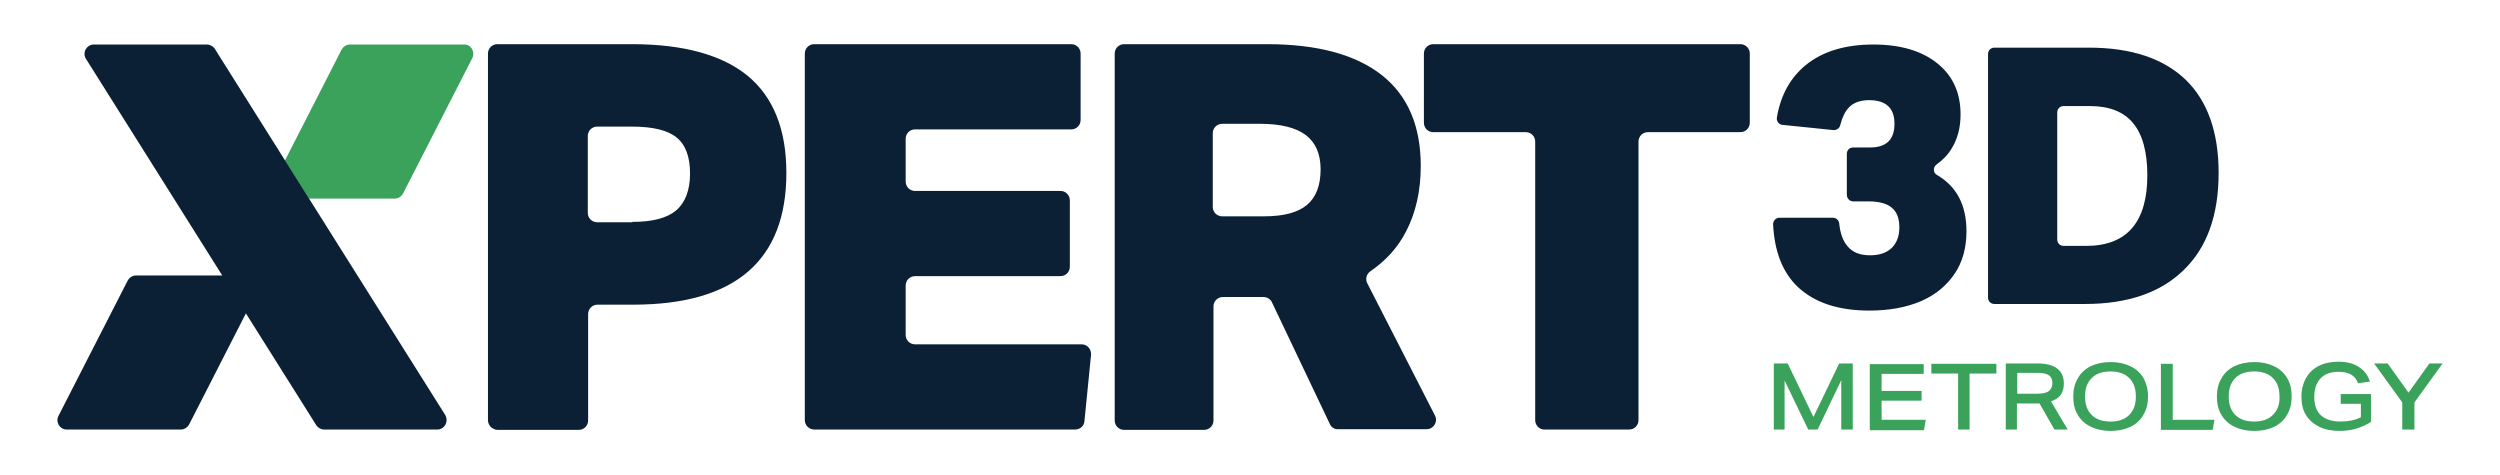
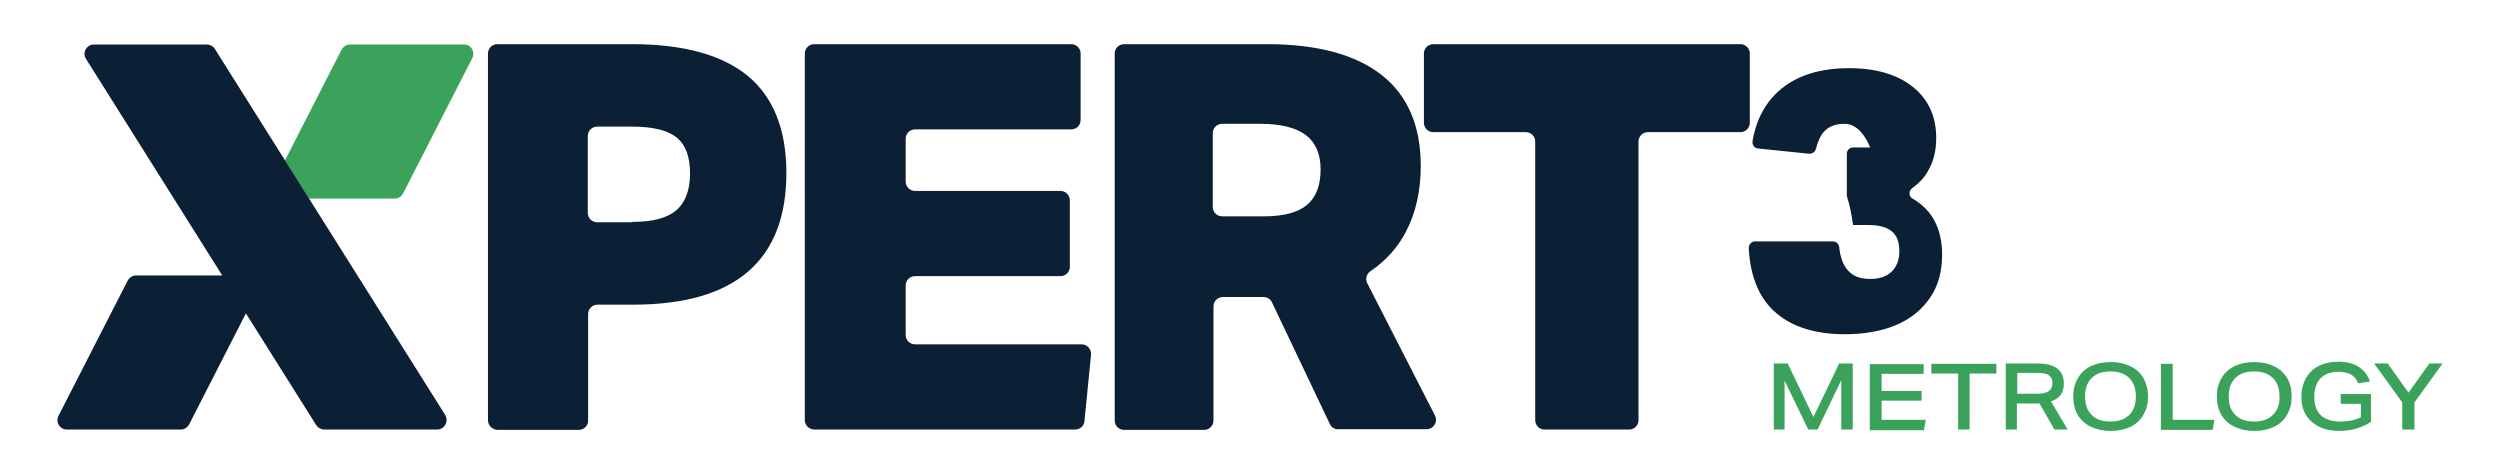
<svg xmlns="http://www.w3.org/2000/svg" version="1.1" id="Layer_1" x="0px" y="0px" viewBox="0 0 718.8 136.7" style="enable-background:new 0 0 718.8 136.7;" xml:space="preserve">
  <style type="text/css">
	.st0{fill:#0C2035;}
	.st1{fill:#3AA25A;}
	.st2{fill:#FFFFFF;}
</style>
  <g>
    <g>
-       <path class="st0" d="M531,56V44.2c0-1,0.8-1.8,1.8-1.8h4.9c4.7,0,7-2.3,7-6.8s-2.4-6.8-7.3-6.8c-2.5,0-4.5,0.7-5.8,2.1    c-1.1,1.1-1.9,2.8-2.5,5.1c-0.2,0.9-1.1,1.5-2,1.4l-14.6-1.5c-1.1-0.1-1.8-1.1-1.6-2.2c1.1-6.4,3.9-11.4,8.3-15    c4.8-3.9,11.3-5.9,19.4-5.9c7.8,0,13.9,1.8,18.4,5.4c4.5,3.6,6.7,8.5,6.7,14.7c0,3.7-0.8,6.9-2.5,9.7c-1.1,1.9-2.6,3.4-4.4,4.7    c-1.1,0.8-1,2.4,0.1,3c5.7,3.3,8.5,8.7,8.5,16.2c0,4.7-1.1,8.8-3.4,12.2c-2.3,3.4-5.5,6.1-9.7,7.9c-4.2,1.8-9.2,2.7-14.8,2.7    c-9,0-15.8-2.3-20.6-6.8c-4.4-4.2-6.7-10.2-7.1-18c0-1,0.8-1.9,1.8-1.9H527c0.9,0,1.7,0.7,1.8,1.6c0.3,2.9,1.1,5.1,2.4,6.6    c1.5,1.8,3.6,2.6,6.5,2.6c2.7,0,4.7-0.7,6.2-2.1c1.4-1.4,2.2-3.3,2.2-5.9c0-2.6-0.7-4.5-2.2-5.7c-1.4-1.2-3.7-1.8-6.7-1.8h-4.4    C531.8,57.9,531,57,531,56" />
-       <path class="st0" d="M599.8,70.7c11.7,0,17.6-6.8,17.6-20.3c0-6.7-1.4-11.8-4.1-15c-2.7-3.3-6.9-4.9-12.4-4.9h-7.6    c-1,0-1.8,0.8-1.8,1.8v36.6c0,1,0.8,1.8,1.8,1.8H599.8z M571.6,85.6V15.5c0-1,0.8-1.8,1.8-1.8h27.2c12.2,0,21.4,3.1,27.8,9.2    c6.3,6.1,9.5,15.1,9.5,26.8c0,12.1-3.3,21.4-10,27.9c-6.6,6.5-16.1,9.8-28.4,9.8h-26.1C572.4,87.4,571.6,86.6,571.6,85.6" />
+       <path class="st0" d="M531,56V44.2c0-1,0.8-1.8,1.8-1.8h4.9s-2.4-6.8-7.3-6.8c-2.5,0-4.5,0.7-5.8,2.1    c-1.1,1.1-1.9,2.8-2.5,5.1c-0.2,0.9-1.1,1.5-2,1.4l-14.6-1.5c-1.1-0.1-1.8-1.1-1.6-2.2c1.1-6.4,3.9-11.4,8.3-15    c4.8-3.9,11.3-5.9,19.4-5.9c7.8,0,13.9,1.8,18.4,5.4c4.5,3.6,6.7,8.5,6.7,14.7c0,3.7-0.8,6.9-2.5,9.7c-1.1,1.9-2.6,3.4-4.4,4.7    c-1.1,0.8-1,2.4,0.1,3c5.7,3.3,8.5,8.7,8.5,16.2c0,4.7-1.1,8.8-3.4,12.2c-2.3,3.4-5.5,6.1-9.7,7.9c-4.2,1.8-9.2,2.7-14.8,2.7    c-9,0-15.8-2.3-20.6-6.8c-4.4-4.2-6.7-10.2-7.1-18c0-1,0.8-1.9,1.8-1.9H527c0.9,0,1.7,0.7,1.8,1.6c0.3,2.9,1.1,5.1,2.4,6.6    c1.5,1.8,3.6,2.6,6.5,2.6c2.7,0,4.7-0.7,6.2-2.1c1.4-1.4,2.2-3.3,2.2-5.9c0-2.6-0.7-4.5-2.2-5.7c-1.4-1.2-3.7-1.8-6.7-1.8h-4.4    C531.8,57.9,531,57,531,56" />
    </g>
    <g>
      <path class="st0" d="M181.8,63.8c5.8,0,10-1.1,12.6-3.3c2.6-2.2,4-5.8,4-10.6c0-4.9-1.3-8.3-3.9-10.4c-2.6-2.1-6.9-3.1-12.9-3.1    h-9.9c-1.5,0-2.7,1.2-2.7,2.7v22.1c0,1.5,1.2,2.7,2.7,2.7H181.8z M140.3,120.8V15.4c0-1.5,1.2-2.7,2.7-2.7h38.7    c14.9,0,26,3.1,33.4,9.2c7.3,6.1,11,15.4,11,27.8c0,25.2-14.7,37.9-44.1,37.9h-10.2c-1.5,0-2.7,1.2-2.7,2.7v30.6    c0,1.5-1.2,2.7-2.7,2.7H143C141.5,123.5,140.3,122.3,140.3,120.8" />
      <path class="st0" d="M231.4,120.8V15.4c0-1.5,1.2-2.7,2.7-2.7H308c1.5,0,2.7,1.2,2.7,2.7v19.1c0,1.5-1.2,2.7-2.7,2.7h-44.9    c-1.5,0-2.7,1.2-2.7,2.7v12.3c0,1.5,1.2,2.7,2.7,2.7h41.8c1.5,0,2.7,1.2,2.7,2.7v19.1c0,1.5-1.2,2.7-2.7,2.7h-41.8    c-1.5,0-2.7,1.2-2.7,2.7v14.2c0,1.5,1.2,2.7,2.7,2.7h47.9c1.6,0,2.8,1.4,2.7,3l-1.9,19.1c-0.1,1.4-1.3,2.4-2.7,2.4h-74.9    C232.6,123.5,231.4,122.3,231.4,120.8" />
      <path class="st0" d="M363.4,62.2c5.7,0,9.8-1.1,12.4-3.3c2.6-2.2,3.9-5.6,3.9-10.2c0-4.4-1.4-7.7-4.3-9.9c-2.8-2.1-7.2-3.2-13-3.2    h-11c-1.5,0-2.7,1.2-2.7,2.7v21.2c0,1.5,1.2,2.7,2.7,2.7H363.4z M382.4,122l-16.7-35.1c-0.4-0.9-1.4-1.5-2.4-1.5h-11.7    c-1.5,0-2.7,1.2-2.7,2.7v32.8c0,1.5-1.2,2.7-2.7,2.7h-23c-1.5,0-2.7-1.2-2.7-2.7V15.4c0-1.5,1.2-2.7,2.7-2.7h41.1    c14.5,0,25.5,3,33,8.9c7.5,5.9,11.2,14.7,11.2,26.1c0,7.1-1.4,13.4-4.2,18.8c-2.4,4.7-5.9,8.5-10.3,11.5c-1.1,0.8-1.5,2.2-0.9,3.4    l19.5,38.1c0.9,1.8-0.4,3.9-2.4,3.9h-25.4C383.8,123.5,382.8,122.9,382.4,122" />
      <path class="st0" d="M441.4,120.8V40.7c0-1.5-1.2-2.7-2.7-2.7h-26.6c-1.5,0-2.7-1.2-2.7-2.7V15.4c0-1.5,1.2-2.7,2.7-2.7h88.3    c1.5,0,2.7,1.2,2.7,2.7v19.9c0,1.5-1.2,2.7-2.7,2.7h-26.6c-1.5,0-2.7,1.2-2.7,2.7v80.1c0,1.5-1.2,2.7-2.7,2.7h-24.4    C442.6,123.5,441.4,122.3,441.4,120.8" />
      <path class="st1" d="M135.8,16.7l-19.9,38.9c-0.5,0.9-1.4,1.5-2.4,1.5H88.8l-6.9-10.9l16.3-31.9c0.5-0.9,1.4-1.5,2.4-1.5h32.8    C135.4,12.7,136.7,14.9,135.8,16.7z" />
      <path class="st0" d="M125.7,123.5H93.2c-0.9,0-1.8-0.5-2.3-1.3L70.7,90.1L54.4,122c-0.5,0.9-1.4,1.5-2.4,1.5H19.2    c-2,0-3.3-2.1-2.4-3.9l19.9-38.9c0.5-0.9,1.4-1.5,2.4-1.5h24.8L24.7,16.9c-1.1-1.8,0.2-4.1,2.3-4.1h32.5c0.9,0,1.8,0.5,2.3,1.3    l20.2,32.1L88.8,57l39.2,62.3C129.1,121.2,127.8,123.5,125.7,123.5z" />
    </g>
    <path class="st1" d="M694.2,123.5v-7.8l8.1-11.2h-3.8l-6,8.4l-6-8.4h-3.9l8.1,11.2v7.8H694.2z M678.7,120c-1.5,0.8-3.5,1.2-5.8,1.2   c-2.4,0-4.3-0.6-5.6-1.8c-1.3-1.2-1.9-3-1.9-5.3c0-2.3,0.6-4,1.8-5.3c1.2-1.3,3-1.9,5.2-1.9c1.5,0,2.7,0.3,3.6,0.8   c0.9,0.5,1.6,1.4,2,2.5l3.4-0.5c-0.6-1.8-1.6-3.2-3.2-4.2c-1.5-1-3.5-1.5-5.8-1.5c-2.2,0-4.1,0.4-5.7,1.2c-1.6,0.8-2.8,2-3.7,3.5   c-0.8,1.5-1.3,3.3-1.3,5.3c0,2.1,0.4,3.9,1.3,5.3c0.9,1.5,2.2,2.6,3.8,3.4c1.6,0.8,3.6,1.2,5.8,1.2c1.7,0,3.4-0.2,5-0.7   c1.6-0.5,2.9-1.1,4.1-1.9v-8H673v2.8h5.8V120z M653.5,119.3c-1.3,1.3-3.1,1.9-5.4,1.9c-2.3,0-4.1-0.6-5.4-1.9   c-1.3-1.3-1.9-3-1.9-5.3c0-2.3,0.6-4,1.9-5.3c1.3-1.3,3.1-1.9,5.4-1.9c2.3,0,4.1,0.6,5.4,1.9s1.9,3,1.9,5.3   C655.5,116.3,654.8,118,653.5,119.3 M657.6,108.7c-0.9-1.5-2.2-2.7-3.8-3.4c-1.6-0.8-3.5-1.2-5.6-1.2c-2.2,0-4.1,0.4-5.8,1.2   c-1.6,0.8-2.9,2-3.7,3.5c-0.9,1.5-1.3,3.2-1.3,5.2c0,2.1,0.4,3.8,1.3,5.3c0.9,1.5,2.2,2.7,3.8,3.4c1.6,0.8,3.5,1.2,5.6,1.2   c2.2,0,4.1-0.4,5.8-1.2c1.6-0.8,2.9-2,3.7-3.5c0.9-1.5,1.3-3.2,1.3-5.2C658.9,111.9,658.5,110.2,657.6,108.7 M636.2,123.5l0.5-2.8   h-12v-16.1h-3.4v19H636.2z M612.2,119.3c-1.3,1.3-3.1,1.9-5.4,1.9c-2.3,0-4.1-0.6-5.4-1.9c-1.3-1.3-1.9-3-1.9-5.3   c0-2.3,0.6-4,1.9-5.3s3.1-1.9,5.4-1.9s4.1,0.6,5.4,1.9s1.9,3,1.9,5.3C614.1,116.3,613.5,118,612.2,119.3 M616.3,108.7   c-0.9-1.5-2.2-2.7-3.8-3.4c-1.6-0.8-3.5-1.2-5.6-1.2c-2.2,0-4.1,0.4-5.8,1.2c-1.6,0.8-2.9,2-3.7,3.5c-0.9,1.5-1.3,3.2-1.3,5.2   c0,2.1,0.4,3.8,1.3,5.3c0.9,1.5,2.2,2.7,3.8,3.4c1.6,0.8,3.5,1.2,5.6,1.2c2.2,0,4.1-0.4,5.8-1.2c1.6-0.8,2.9-2,3.7-3.5   c0.9-1.5,1.3-3.2,1.3-5.2C617.6,111.9,617.1,110.2,616.3,108.7 M580,113.3v-6.1h5.7c1.6,0,2.7,0.2,3.4,0.7c0.7,0.5,1,1.2,1,2.3   c0,1-0.4,1.8-1.1,2.3c-0.7,0.5-1.9,0.7-3.4,0.7H580z M594.5,123.5l-4.8-8.1c2.5-0.8,3.7-2.5,3.7-5.1c0-3.8-2.5-5.8-7.6-5.8h-9.1v19   h3.2V116h5.5h0.5c0.2,0,0.3,0,0.5,0l4.3,7.5H594.5z M566.3,123.5v-16.1h7.7v-2.8h-18.7v2.8h7.7v16.1H566.3z M553.2,123.5l0.5-2.8   H541v-5.5h11.5v-2.8H541v-4.9h12.1v-2.8h-15.5v19H553.2z M532.7,123.5v-19h-3.9l-7.4,15.4l-7.4-15.4h-4v19h3.1v-14.1l6.8,14.1h2.7   l6.8-14.2v14.2H532.7z" />
  </g>
</svg>